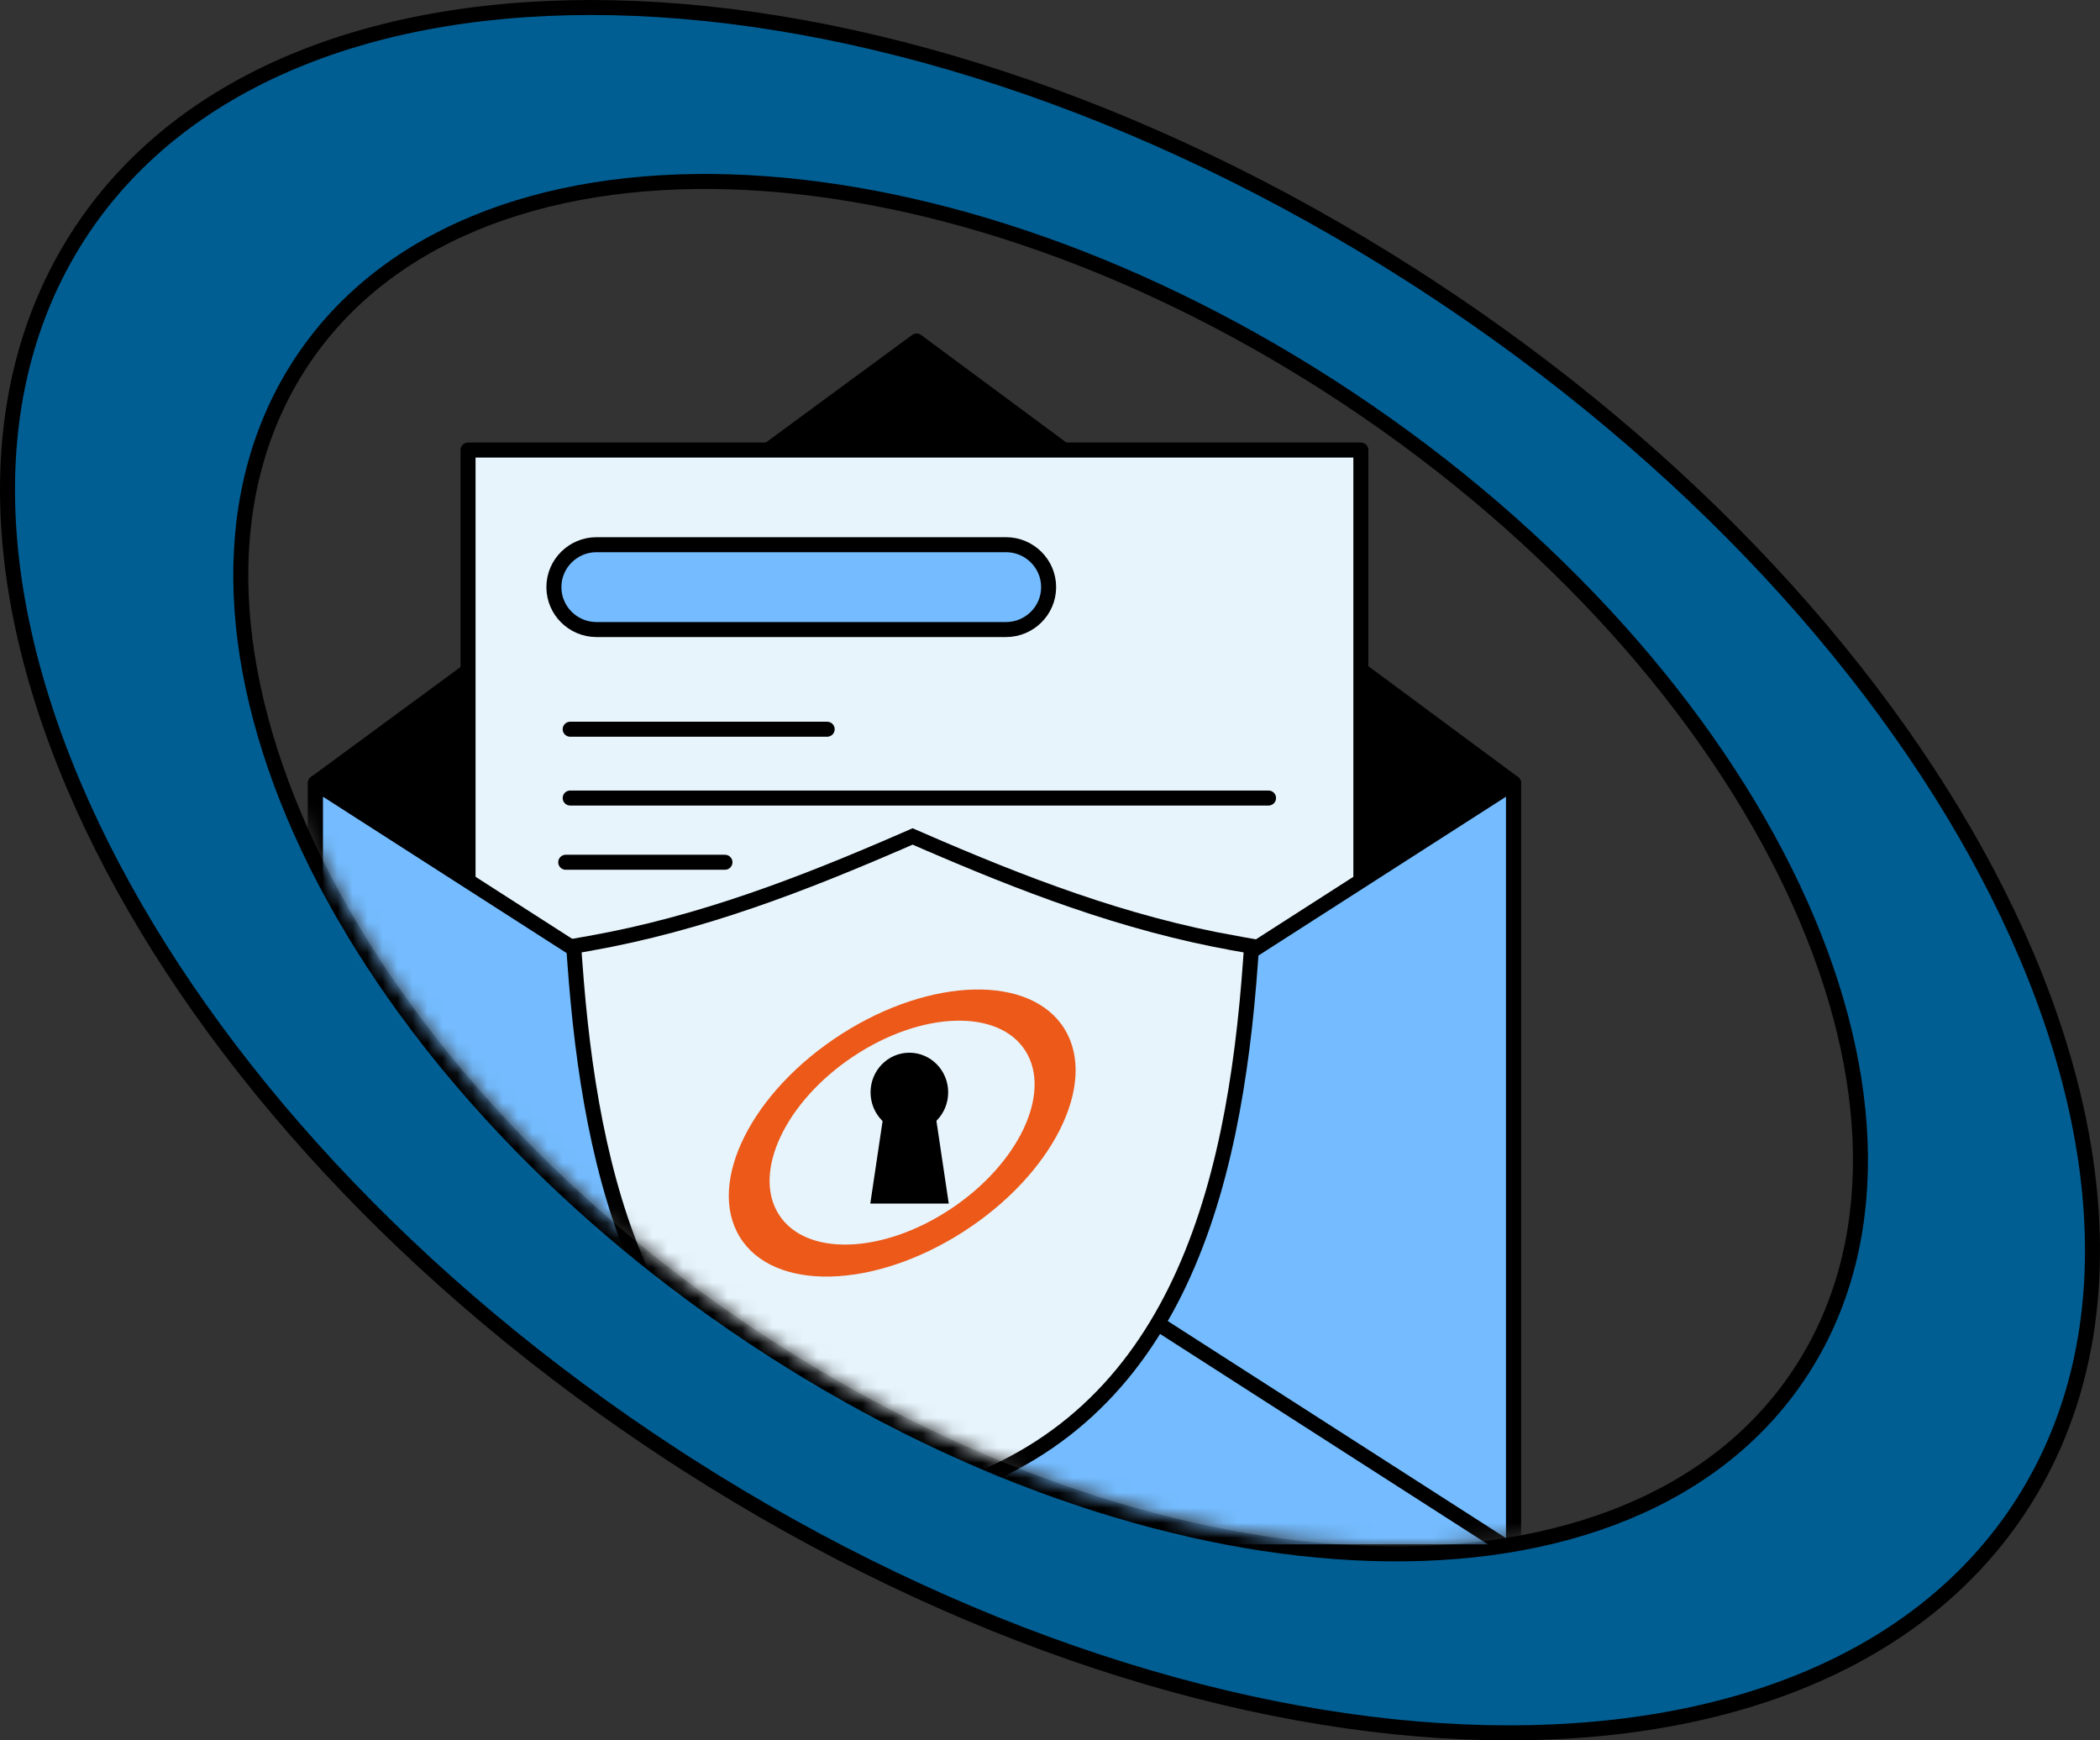
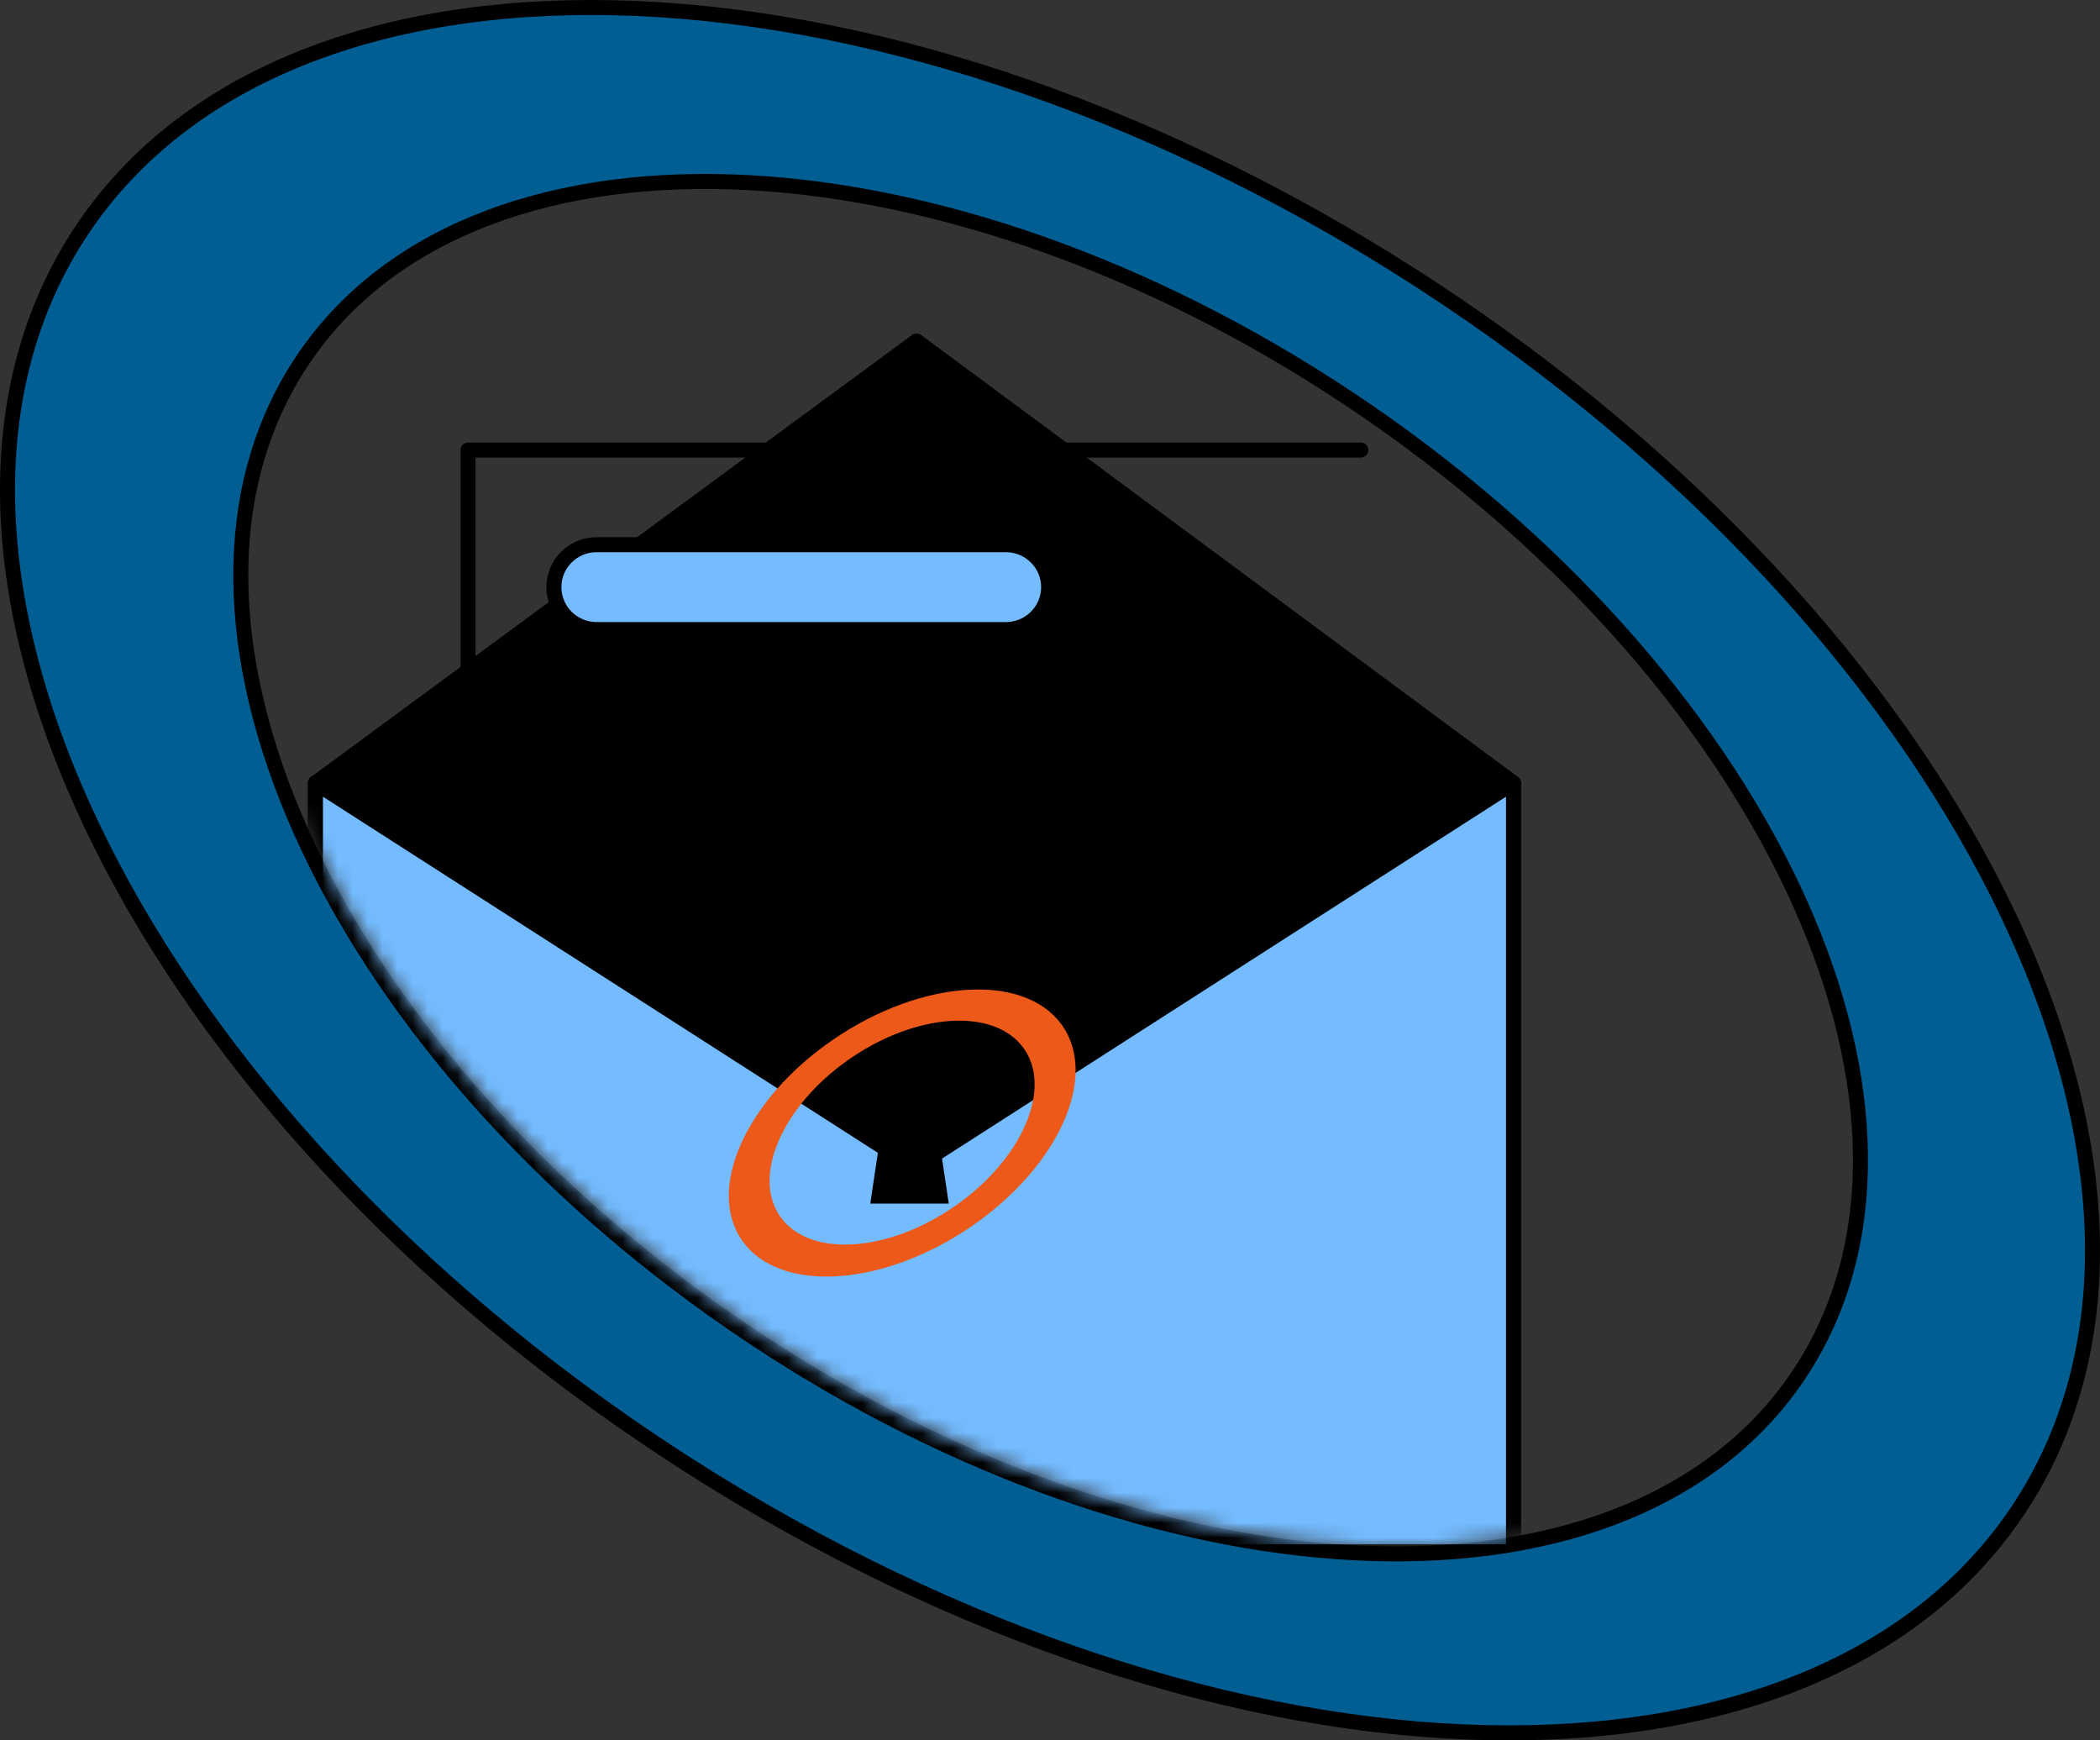
<svg xmlns="http://www.w3.org/2000/svg" width="140" height="116" viewBox="0 0 140 116" fill="none">
  <rect x="0" y="0" width="140" height="116" fill="#333333" stroke="none" />
  <path d="M40.9 0.516C24.959 0.174 11.882 5.286 5.164 15.792L4.849 16.296C-1.772 27.148 -0.605 41.656 6.8 56.413C14.083 70.929 27.366 85.601 44.988 97.07L45.831 97.614C63.873 109.162 82.916 115.137 99.1 115.484C115.04 115.826 128.118 110.714 134.836 100.208L135.151 99.704C141.772 88.853 140.605 74.344 133.2 59.587C125.917 45.071 112.634 30.399 95.012 18.93L94.169 18.386C76.127 6.838 57.084 0.863 40.9 0.516ZM48.72 12.122C60.979 12.515 75.174 17.082 88.6 25.704L89.897 26.551C103.701 35.721 114.018 47.509 119.525 59.174C124.942 70.647 125.736 82.084 120.477 90.763L120.222 91.174C114.681 99.906 104.008 103.948 91.362 103.543C79.103 103.15 64.909 98.583 51.483 89.961L50.187 89.114C36.382 79.944 26.065 68.156 20.558 56.49C15.142 45.017 14.347 33.581 19.605 24.902L19.861 24.49C25.402 15.759 36.074 11.717 48.72 12.122Z" fill="#005E93" stroke="black" />
  <mask id="mask0_4572_8115" style="mask-type:alpha" maskUnits="userSpaceOnUse" x="16" y="12" width="108" height="92">
    <path fill-rule="evenodd" clip-rule="evenodd" d="M119.796 90.906C108.974 107.96 77.941 106.954 50.459 88.697C22.978 70.441 9.458 41.813 20.28 24.759C31.101 7.704 62.135 8.711 89.616 26.967C117.097 45.223 130.618 73.852 119.796 90.906Z" fill="#D9D9D9" />
  </mask>
  <g mask="url(#mask0_4572_8115)">
    <path d="M21.031 52.188L61.107 22.728L100.899 52.188H21.031Z" fill="black" stroke="black" stroke-linecap="round" stroke-linejoin="round" />
    <path d="M100.89 52.188H21.031V103.428H100.89V52.188Z" fill="black" stroke="black" stroke-linecap="round" stroke-linejoin="round" />
-     <path d="M90.723 29.997H31.203V82.411H90.723V29.997Z" fill="#E7F4FC" stroke="black" stroke-linecap="round" stroke-linejoin="round" />
+     <path d="M90.723 29.997H31.203V82.411V29.997Z" fill="#E7F4FC" stroke="black" stroke-linecap="round" stroke-linejoin="round" />
    <path d="M21.031 52.188L60.961 77.808L100.899 52.188V103.437H21.031V52.188Z" fill="#74BCFF" stroke="black" stroke-linecap="round" stroke-linejoin="round" />
-     <path d="M21.031 103.436L60.961 77.808L100.899 103.436" stroke="black" stroke-linecap="round" stroke-linejoin="round" />
-     <path d="M55.145 48.605H38.012" stroke="black" stroke-linecap="round" stroke-linejoin="round" />
    <path d="M84.569 53.191H38.012" stroke="black" stroke-linecap="round" stroke-linejoin="round" />
    <path d="M48.331 57.472H37.715" stroke="black" stroke-linecap="round" stroke-linejoin="round" />
    <path d="M39.77 41.962H67.065C68.633 41.962 69.909 40.694 69.909 39.134C69.909 37.574 68.633 36.305 67.065 36.305H39.77C38.201 36.305 36.926 37.574 36.926 39.134C36.926 40.694 38.201 41.962 39.77 41.962Z" fill="#74BCFF" stroke="black" stroke-linecap="round" stroke-linejoin="round" />
-     <path d="M61.369 55.981V55.98C68.155 58.929 74.946 61.559 82.362 62.875V62.876L83.439 63.067L83.366 64.078C82.824 71.64 81.594 79.549 78.334 86.097C75.187 92.418 70.148 97.474 61.963 99.723L61.161 99.931L60.842 100.009L60.523 99.931C51.864 97.797 46.599 92.622 43.351 86.097C40.294 79.958 39.022 72.623 38.429 65.499L38.318 64.078L38.245 63.067L39.322 62.876C46.74 61.56 53.53 58.929 60.315 55.98V55.981L60.842 55.751L61.369 55.981Z" fill="#E7F4FC" stroke="black" />
    <path fill-rule="evenodd" clip-rule="evenodd" d="M49.316 82.443C47.088 78.795 50.13 72.74 56.111 68.916C62.091 65.093 68.75 64.95 70.978 68.598C73.207 72.246 70.164 78.302 64.183 82.125C58.203 85.948 51.545 86.091 49.316 82.443ZM51.922 80.949C53.71 83.762 58.835 83.596 63.374 80.585C67.913 77.573 70.146 72.85 68.358 70.037C66.571 67.224 61.446 67.39 56.907 70.401C52.368 73.413 50.135 78.136 51.922 80.949Z" fill="#EC5918" />
    <path d="M60.624 75.451C62.054 75.451 63.212 74.268 63.212 72.809C63.212 71.349 62.054 70.166 60.624 70.166C59.195 70.166 58.037 71.349 58.037 72.809C58.037 74.268 59.195 75.451 60.624 75.451Z" fill="black" />
    <path fill-rule="evenodd" clip-rule="evenodd" d="M62.331 74.059L63.25 80.22H58.02L58.938 74.059H62.331Z" fill="black" />
  </g>
</svg>